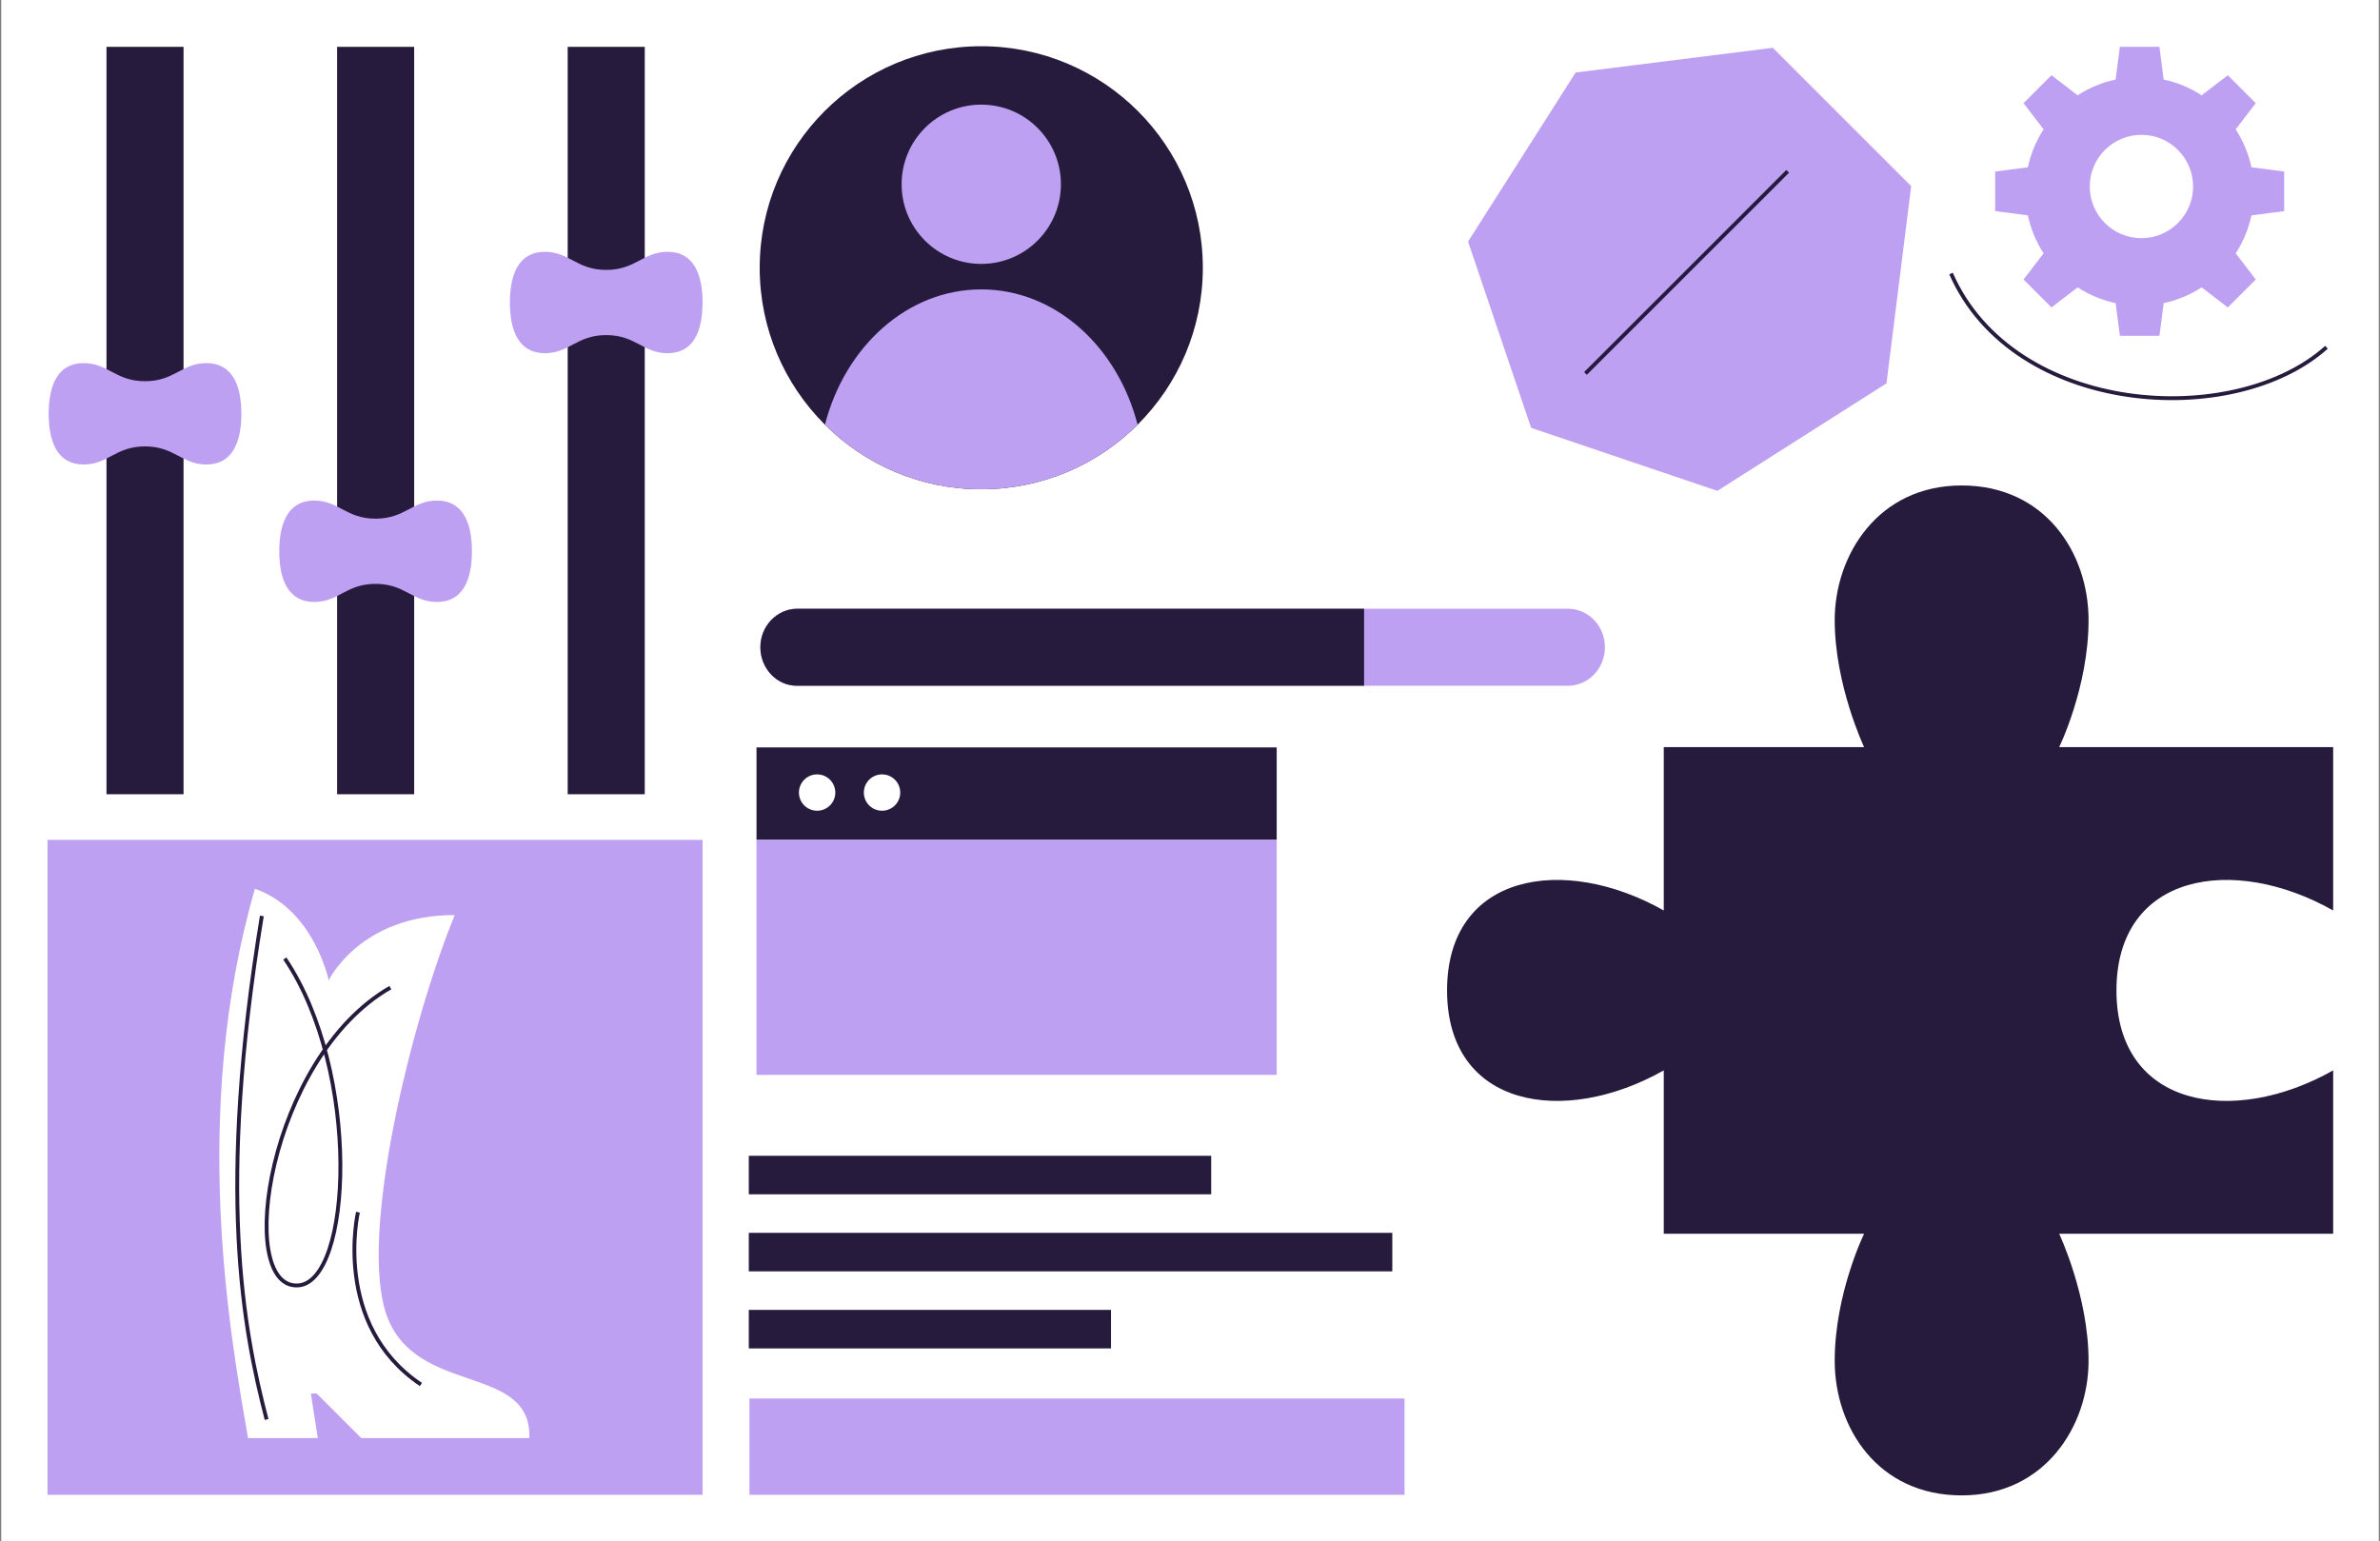
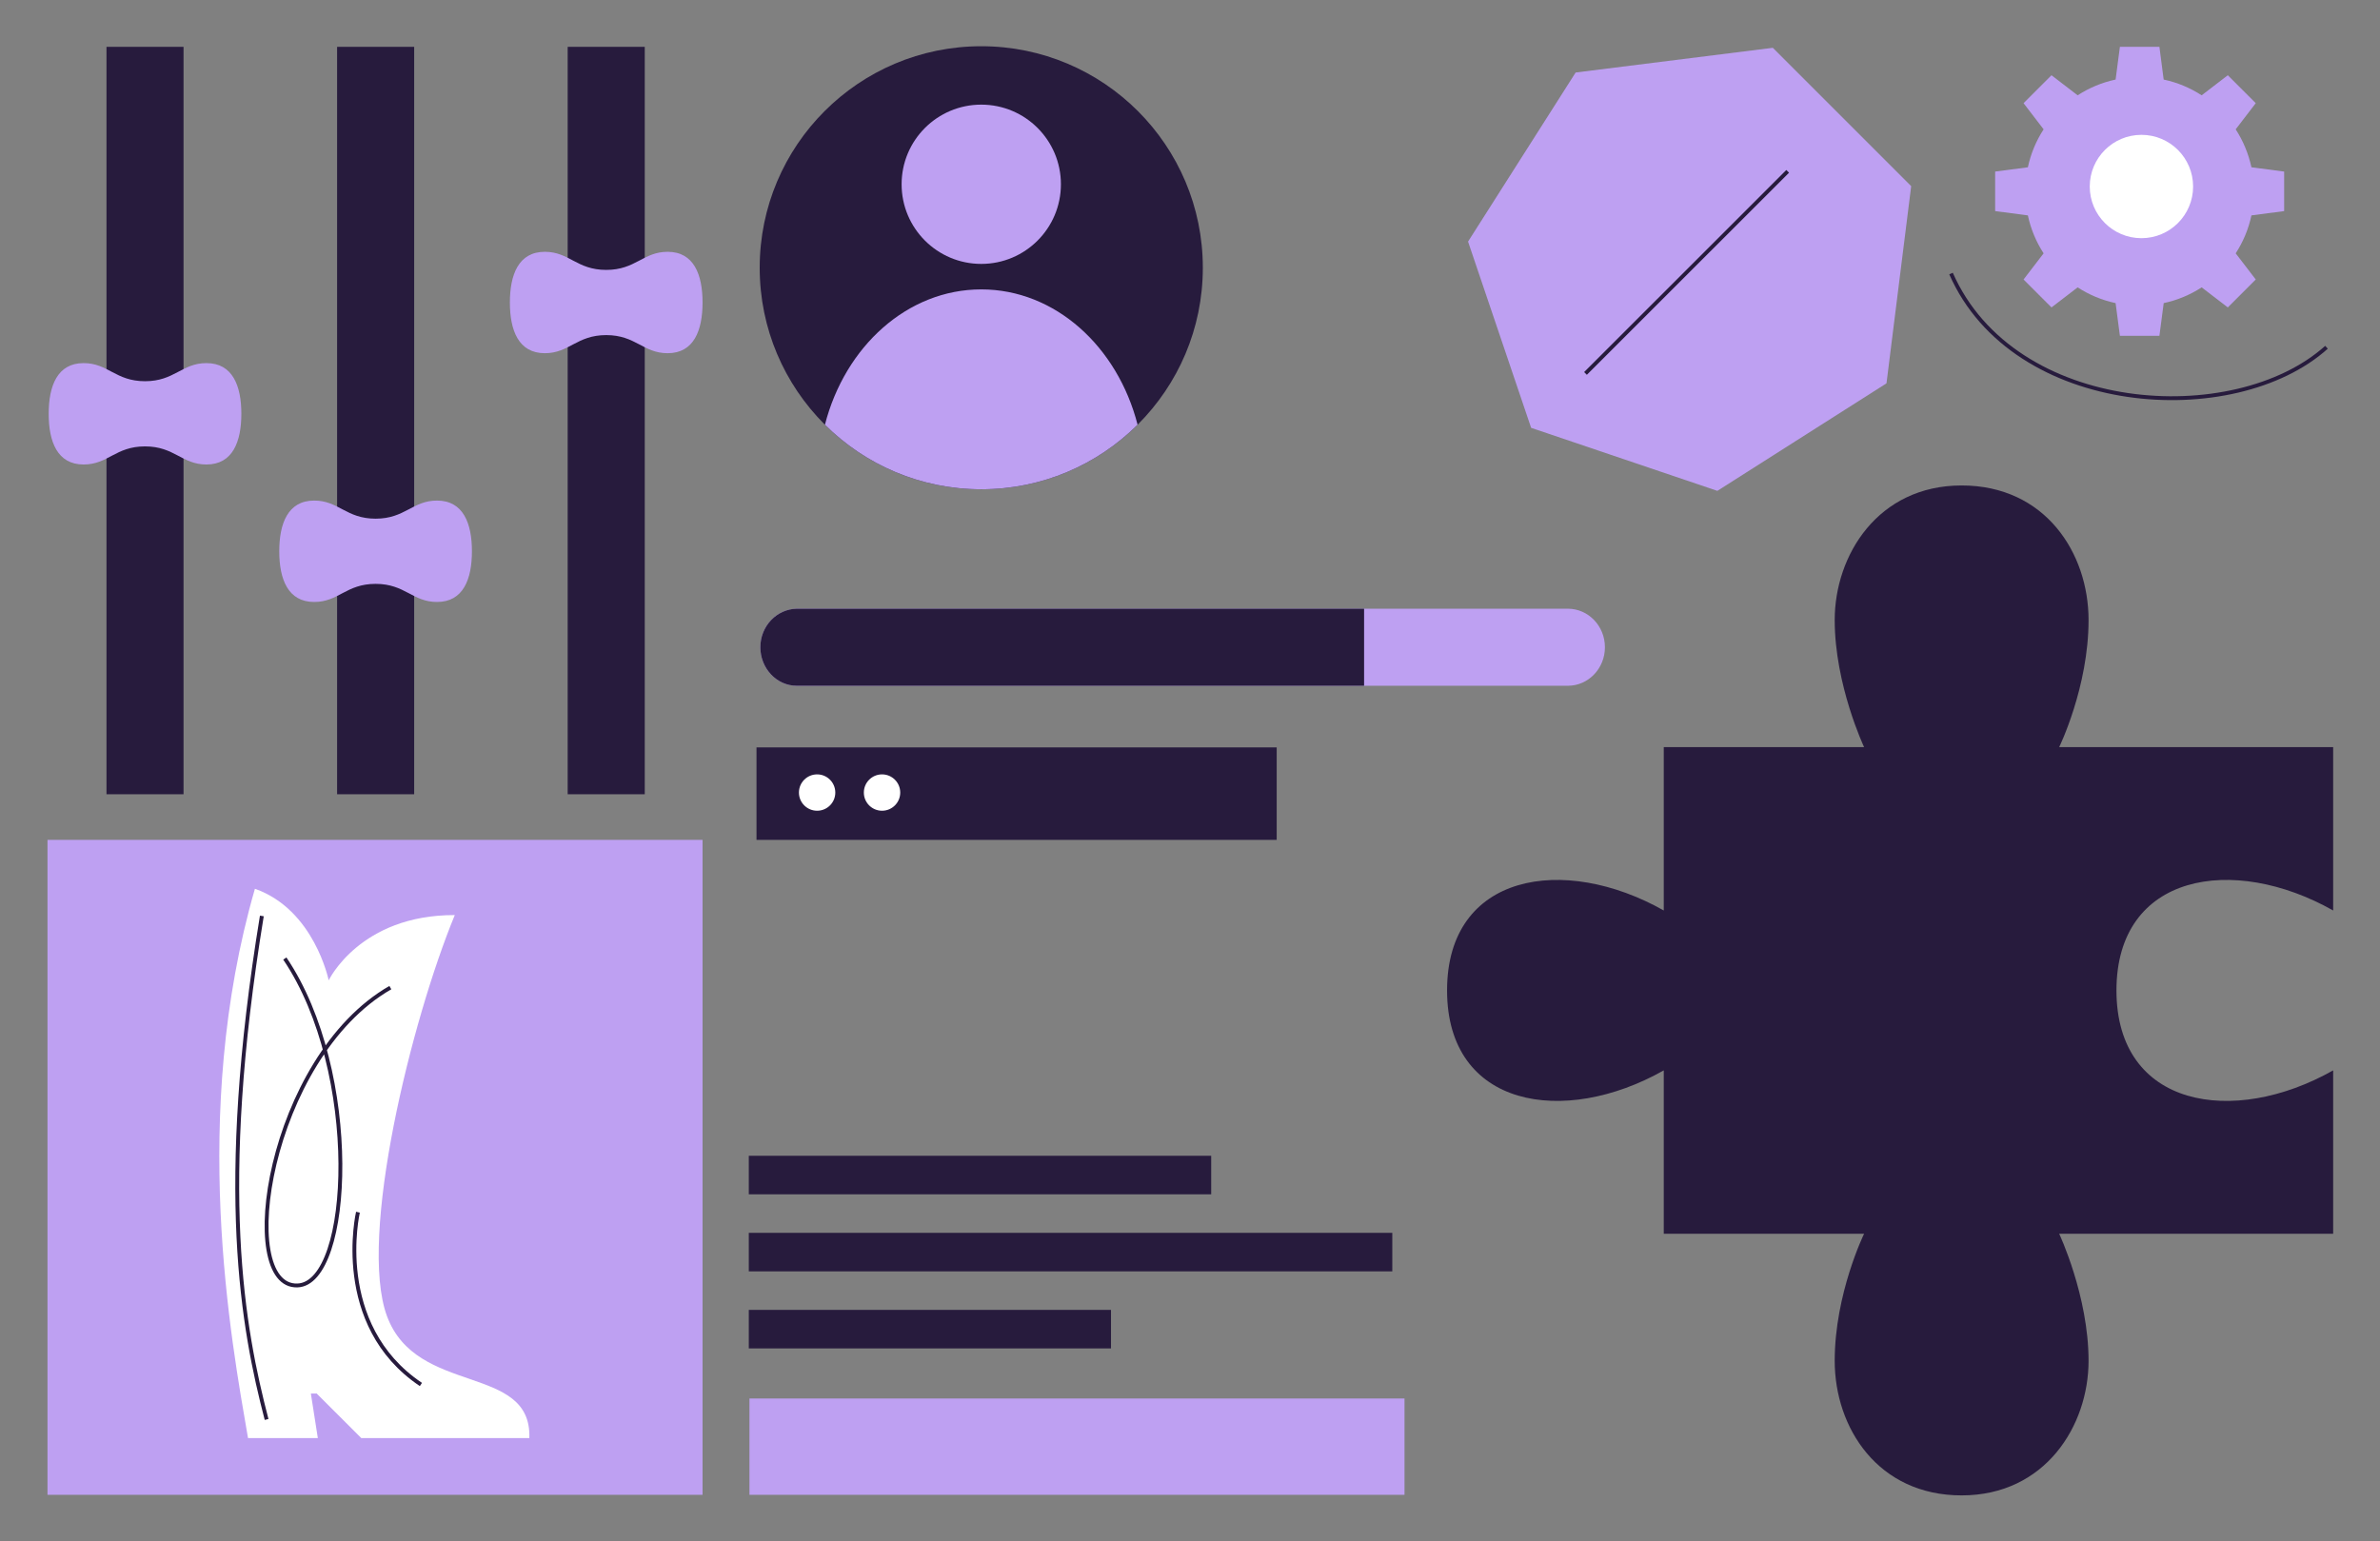
<svg xmlns="http://www.w3.org/2000/svg" width="210" height="136" viewBox="0 0 210 136" fill="none">
  <rect x="0" y="0" width="210" height="136" fill="#808080" stroke="none" />
-   <rect width="209.78" height="136" transform="translate(0.11)" fill="white" />
  <path d="M201.543 18.63V15.141L198.656 14.763C198.395 13.551 197.918 12.42 197.267 11.414L199.037 9.106L196.572 6.64L194.264 8.411C193.258 7.757 192.127 7.28 190.912 7.021L190.537 4.134H187.049L186.671 7.021C185.459 7.28 184.328 7.757 183.322 8.411L181.014 6.64L178.549 9.106L180.319 11.414C179.665 12.42 179.188 13.551 178.93 14.763L176.043 15.141V18.63L178.93 19.008C179.188 20.22 179.665 21.351 180.319 22.357L178.549 24.666L181.014 27.131L183.322 25.36C184.328 26.015 185.459 26.491 186.671 26.75L187.049 29.634H190.537L190.915 26.75C192.127 26.491 193.258 26.015 194.264 25.36L196.572 27.131L199.037 24.666L197.267 22.357C197.921 21.351 198.398 20.22 198.656 19.008L201.543 18.63Z" fill="#BEA0F2" />
  <path d="M29.745 4.134L29.745 70.094H36.545L36.545 4.134H29.745Z" fill="#271B3D" />
  <path d="M27.721 53.125C29.887 53.125 30.533 51.527 33.141 51.527C35.749 51.527 36.395 53.125 38.561 53.125C40.88 53.125 41.641 51.105 41.641 48.651C41.641 46.196 40.88 44.176 38.561 44.176C36.395 44.176 35.749 45.774 33.141 45.774C30.533 45.774 29.887 44.176 27.721 44.176C25.403 44.176 24.641 46.196 24.641 48.651C24.641 51.105 25.403 53.125 27.721 53.125Z" fill="#BEA0F2" />
  <path d="M106.87 102H66.07V105.4H106.87V102Z" fill="#271B3D" />
  <path d="M122.85 108.8H66.07V112.2H122.85V108.8Z" fill="#271B3D" />
  <path d="M123.928 123.42H66.128V131.92H123.928V123.42Z" fill="#BEA0F2" />
  <path d="M98.03 115.6H66.07V119H98.03V115.6Z" fill="#271B3D" />
  <path d="M205.868 80.352V65.936H181.691C181.691 65.936 184.285 60.639 184.285 54.72C184.285 48.8 180.46 42.843 173.085 42.843C165.711 42.843 161.886 48.991 161.886 54.72C161.886 60.449 164.48 65.936 164.48 65.936H146.803V75.062V80.352C137.994 75.368 127.682 77.054 127.682 87.407C127.682 97.76 137.994 99.447 146.803 94.462V108.878H164.48C164.48 108.878 161.886 114.176 161.886 120.095C161.886 126.014 165.711 131.971 173.085 131.971C180.46 131.971 184.285 125.824 184.285 120.095C184.285 114.366 181.691 108.878 181.691 108.878H205.868V94.462C197.059 99.447 186.746 97.76 186.746 87.407C186.746 77.054 197.059 75.368 205.868 80.352Z" fill="#271B3D" />
  <path d="M61.99 74.12H4.19V131.92H61.99V74.12Z" fill="#BEA0F2" />
  <path d="M22.496 78.438C27.732 80.274 29.003 86.516 29.003 86.516C29.003 86.516 31.754 80.736 40.128 80.757C36.296 90.052 31.584 109.184 34.141 116.14C36.748 123.229 46.931 120.316 46.707 126.912H31.876L27.939 122.978L27.429 122.985L28.044 126.912H21.884C20.395 118.272 16.712 98.454 22.492 78.438H22.496Z" fill="white" />
  <path d="M50.09 4.134L50.09 70.094H56.89L56.89 4.134H50.09Z" fill="#271B3D" />
  <path d="M48.071 31.171C50.236 31.171 50.882 29.573 53.49 29.573C56.098 29.573 56.744 31.171 58.91 31.171C61.229 31.171 61.99 29.151 61.99 26.697C61.99 24.242 61.229 22.222 58.91 22.222C56.744 22.222 56.098 23.82 53.49 23.82C50.882 23.82 50.236 22.222 48.071 22.222C45.752 22.222 44.99 24.242 44.99 26.697C44.99 29.151 45.752 31.171 48.071 31.171Z" fill="#BEA0F2" />
  <path d="M86.582 43.18C97.379 43.18 106.132 34.427 106.132 23.63C106.132 12.832 97.379 4.08 86.582 4.08C75.785 4.08 67.032 12.832 67.032 23.63C67.032 34.427 75.785 43.18 86.582 43.18Z" fill="#271B3D" />
  <path d="M86.582 43.179C91.968 43.179 96.84 41.004 100.376 37.481C98.601 30.576 93.1 25.54 86.582 25.54C80.064 25.54 74.563 30.576 72.788 37.481C76.324 41.004 81.2 43.179 86.582 43.179Z" fill="#BEA0F2" />
  <path d="M86.582 23.29C90.464 23.29 93.61 20.143 93.61 16.262C93.61 12.38 90.464 9.234 86.582 9.234C82.701 9.234 79.554 12.38 79.554 16.262C79.554 20.143 82.701 23.29 86.582 23.29Z" fill="#BEA0F2" />
  <path d="M25.131 84.592C31.886 94.571 31.077 113.257 26.253 113.444C20.728 113.658 23.648 93.36 34.443 87.159" stroke="#261B3C" stroke-width="0.34" stroke-miterlimit="10" />
  <path d="M9.396 4.134L9.396 70.094H16.195L16.195 4.134H9.396Z" fill="#271B3D" />
  <path d="M7.376 40.993C9.542 40.993 10.188 39.395 12.796 39.395C15.403 39.395 16.049 40.993 18.215 40.993C20.534 40.993 21.296 38.974 21.296 36.519C21.296 34.064 20.534 32.045 18.215 32.045C16.049 32.045 15.403 33.643 12.796 33.643C10.188 33.643 9.542 32.045 7.376 32.045C5.057 32.045 4.296 34.064 4.296 36.519C4.296 38.974 5.057 40.993 7.376 40.993Z" fill="#BEA0F2" />
  <path d="M23.104 80.835C19.13 105.07 21.432 117.246 23.523 125.27" stroke="#271B3D" stroke-width="0.34" stroke-miterlimit="10" />
  <path d="M31.584 106.978C31.584 106.978 29.282 116.909 37.139 122.183" stroke="#271B3D" stroke-width="0.34" stroke-miterlimit="10" />
  <path d="M205.279 30.648C197.136 37.961 177.685 36.727 172.15 24.14" stroke="#271B3D" stroke-width="0.34" stroke-miterlimit="10" />
  <path d="M135.1 37.757L151.532 43.319L166.455 33.83L168.634 16.427L156.426 4.219L139.027 6.399L129.534 21.322L135.1 37.757Z" fill="#BEA0F2" />
  <path d="M157.736 15.122L139.897 32.956" stroke="#271B3D" stroke-width="0.34" stroke-miterlimit="10" />
  <path d="M112.65 65.96H66.75V74.12H112.65V65.96Z" fill="#271B3D" />
-   <path d="M112.65 74.12H66.75V94.86H112.65V74.12Z" fill="#BEA0F2" />
  <path d="M72.099 71.549C72.985 71.549 73.703 70.831 73.703 69.945C73.703 69.058 72.985 68.34 72.099 68.34C71.212 68.34 70.494 69.058 70.494 69.945C70.494 70.831 71.212 71.549 72.099 71.549Z" fill="white" />
  <path d="M77.827 71.549C78.713 71.549 79.432 70.831 79.432 69.945C79.432 69.058 78.713 68.34 77.827 68.34C76.941 68.34 76.222 69.058 76.222 69.945C76.222 70.831 76.941 71.549 77.827 71.549Z" fill="white" />
  <path d="M67.09 57.12C67.09 55.261 68.525 53.748 70.31 53.72H138.34C140.146 53.72 141.611 55.243 141.611 57.12C141.611 58.997 140.146 60.52 138.34 60.52H70.303C68.525 60.52 67.09 58.979 67.09 57.12Z" fill="#BEA0F2" />
  <path d="M70.303 60.52H120.361V53.72H70.31C68.528 53.748 67.09 55.261 67.09 57.12C67.09 58.979 68.522 60.52 70.303 60.52Z" fill="#271B3D" />
  <path d="M188.95 21.019C191.468 21.019 193.509 18.978 193.509 16.459C193.509 13.941 191.468 11.9 188.95 11.9C186.431 11.9 184.39 13.941 184.39 16.459C184.39 18.978 186.431 21.019 188.95 21.019Z" fill="white" />
</svg>